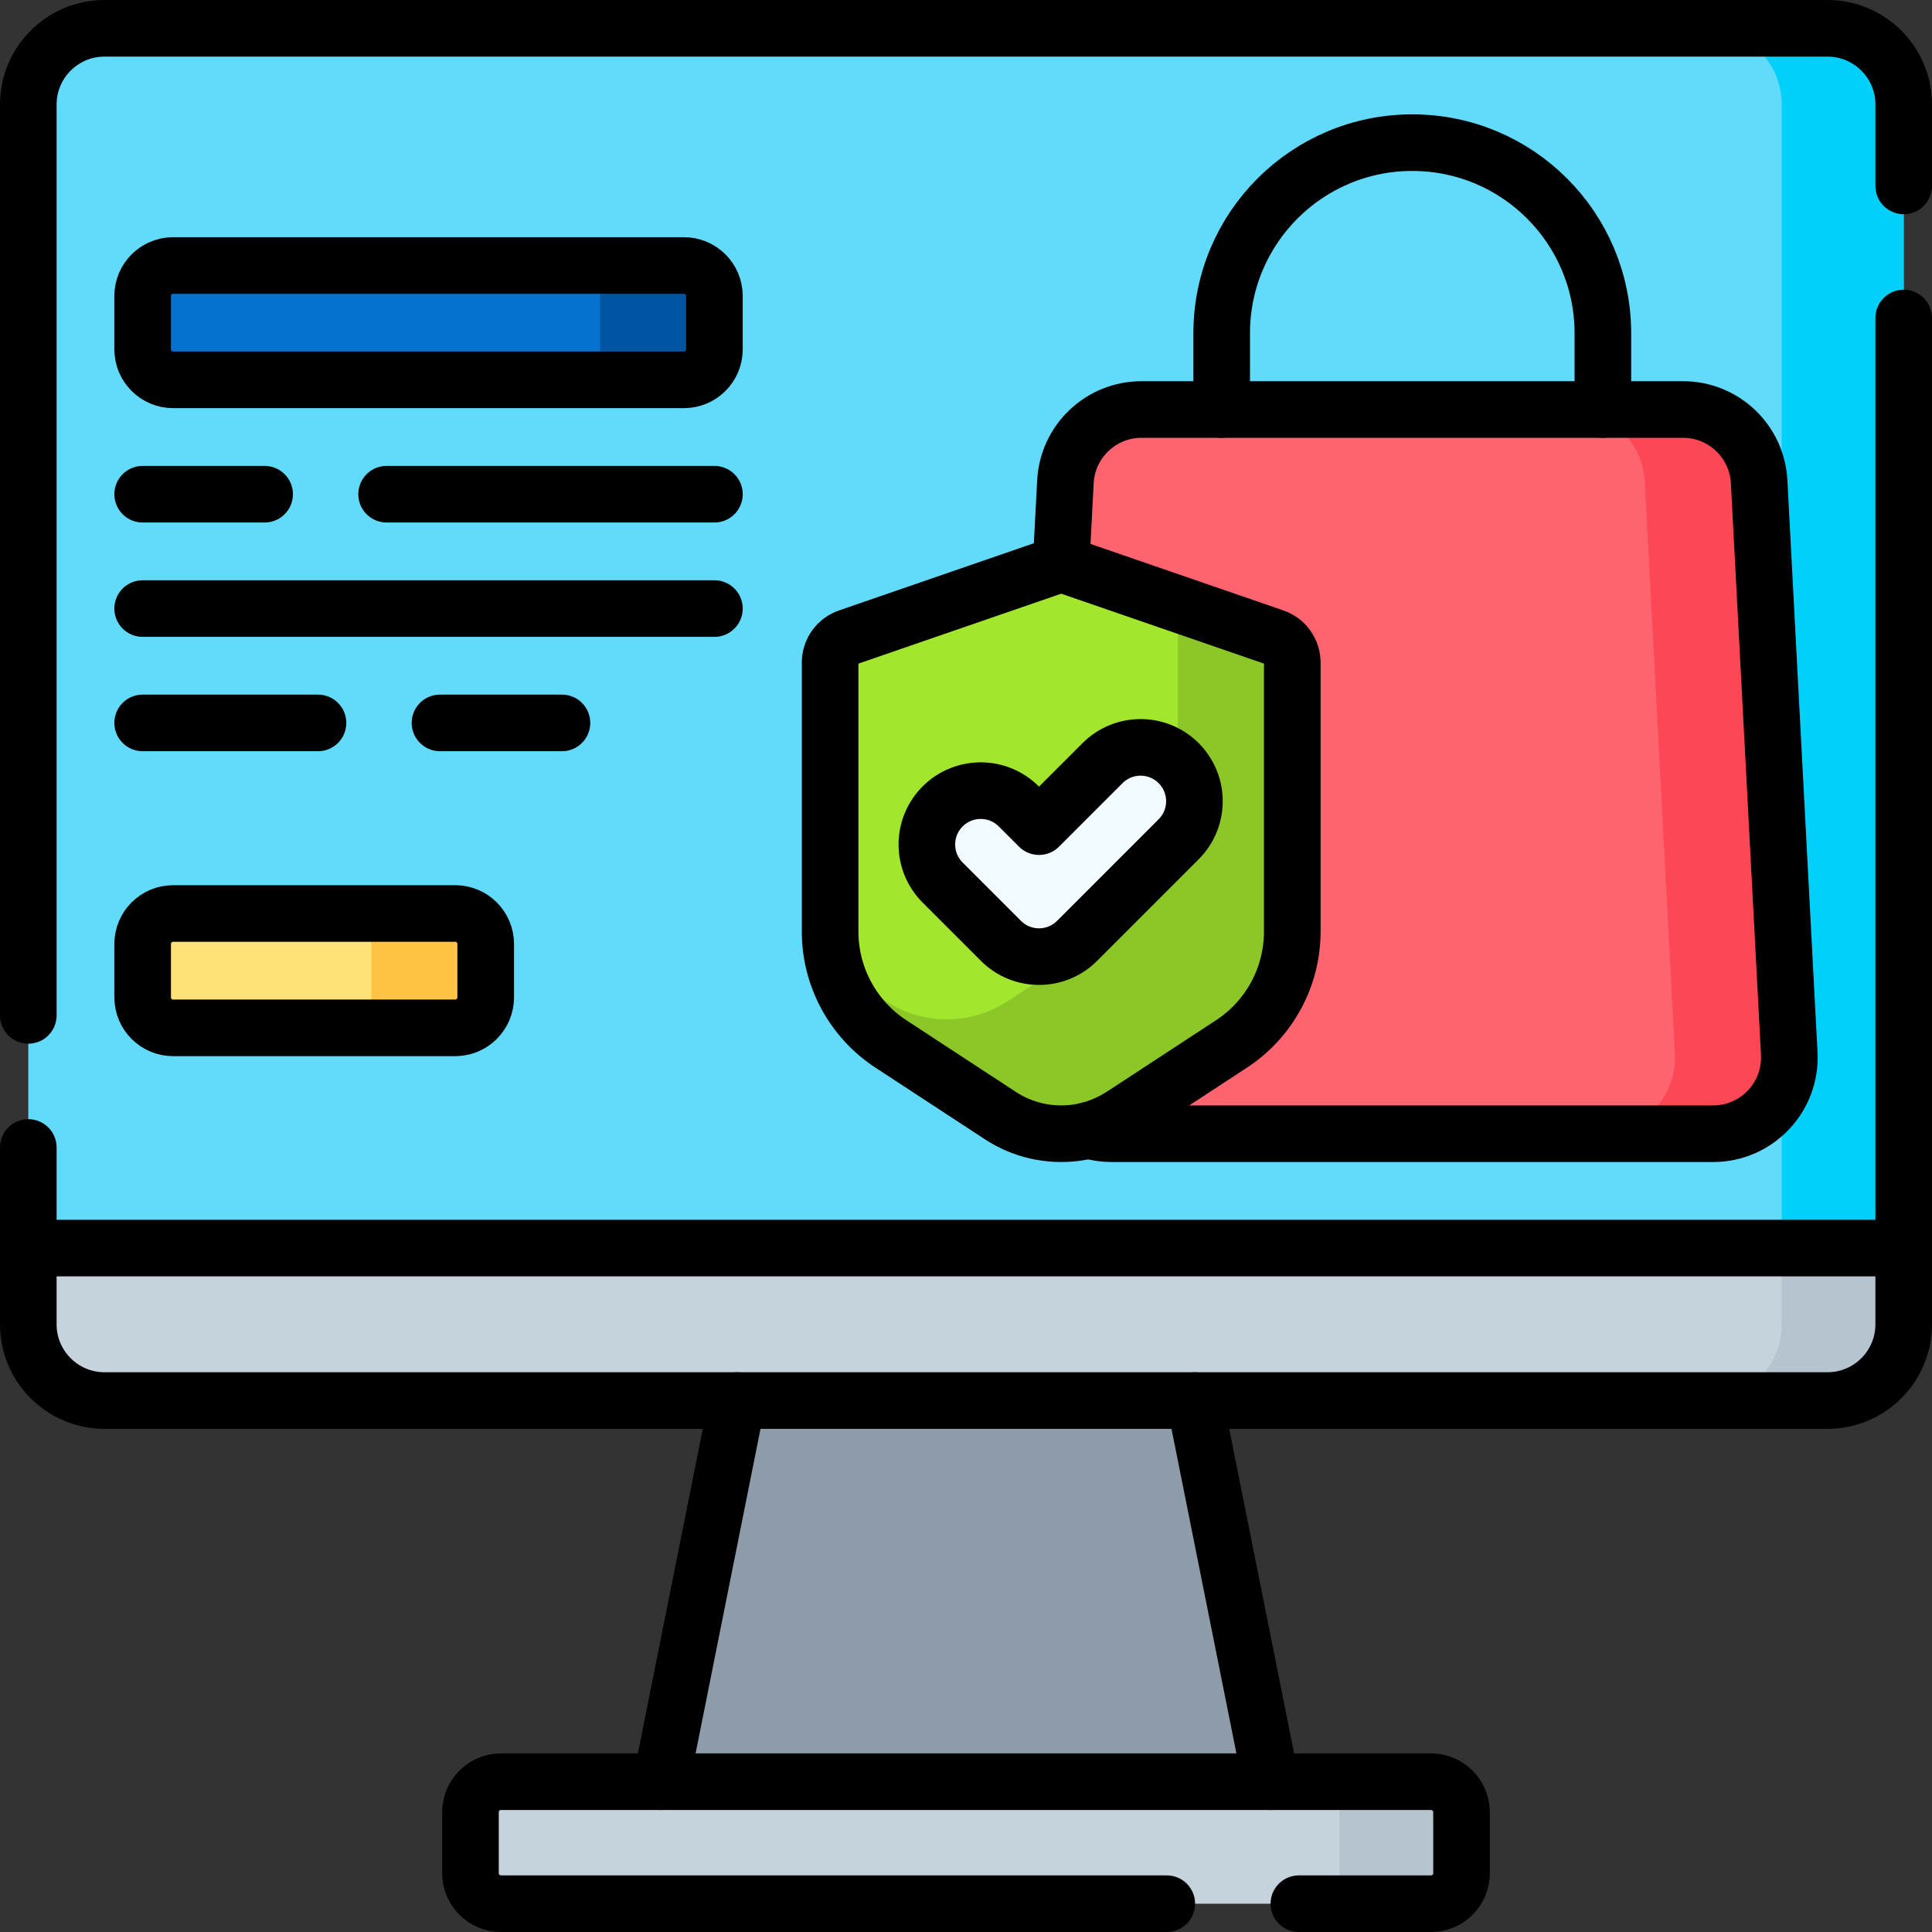
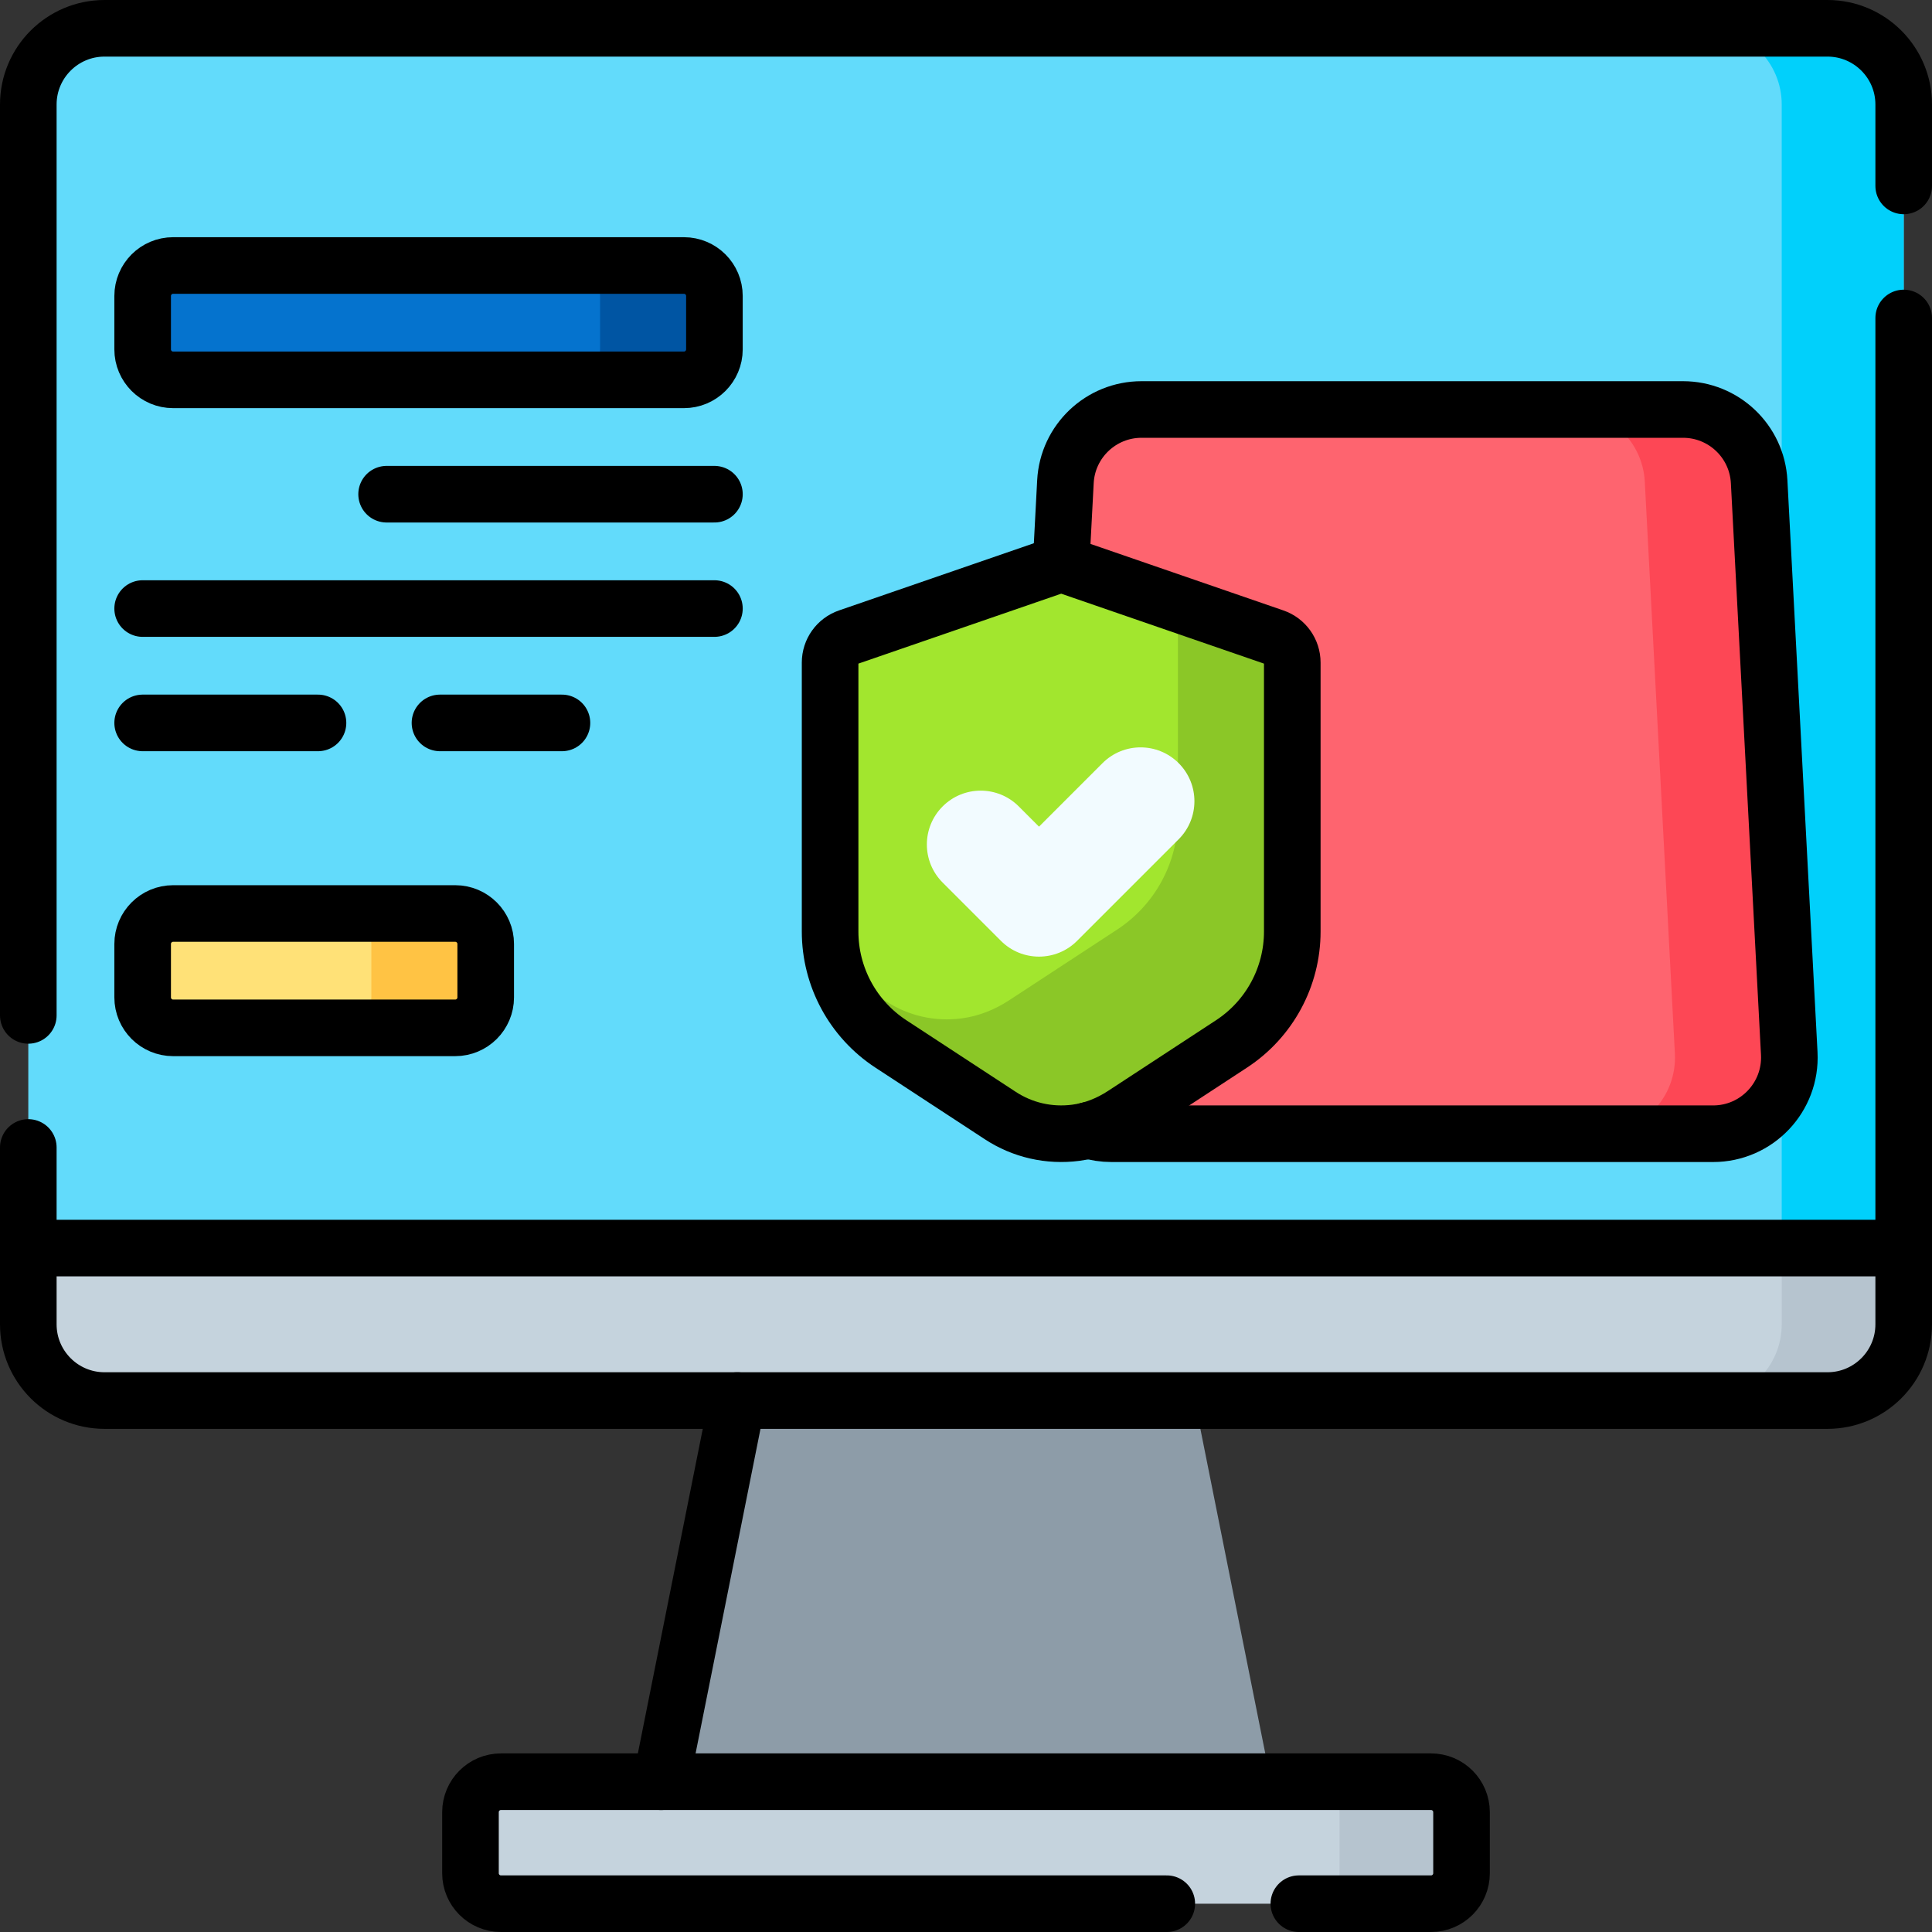
<svg xmlns="http://www.w3.org/2000/svg" version="1.1" id="Capa_1" x="0px" y="0px" viewBox="0 0 512 512" style="enable-background:new 0 0 512 512;" xml:space="preserve" width="512" height="512">
  <rect x="0" y="0" width="512" height="512" fill="#333333" stroke="none" />
  <g>
    <path style="fill:#62DBFB;" d="M504.5,330.752H7.5V27.703C7.5,16.545,16.545,7.5,27.703,7.5h456.594&#10;&#09;&#09;c11.158,0,20.203,9.045,20.203,20.203V330.752z" />
    <path style="fill:#01D0FB;" d="M484.297,7.5h-32.325c11.158,0,20.203,9.045,20.203,20.203v303.049H504.5V27.703&#10;&#09;&#09;C504.5,16.545,495.455,7.5,484.297,7.5z" />
    <path style="fill:#C5D3DD;" d="M484.297,371.159H27.703c-11.158,0-20.203-9.045-20.203-20.203v-20.203h497v20.203&#10;&#09;&#09;C504.5,362.113,495.455,371.159,484.297,371.159z" />
    <path style="fill:#B6C4CF;" d="M472.175,330.752v20.203c0,11.158-9.045,20.203-20.203,20.203h32.325&#10;&#09;&#09;c11.158,0,20.203-9.045,20.203-20.203v-20.203H472.175z" />
    <polygon style="fill:#8D9CA8;" points="336.813,472.175 175.187,472.175 195.39,371.159 316.61,371.159 &#09;" />
    <path style="fill:#C5D3DD;" d="M379.24,472.175H132.76c-4.463,0-8.081,3.618-8.081,8.081v16.163c0,4.463,3.618,8.081,8.081,8.081&#10;&#09;&#09;h246.48c4.463,0,8.081-3.618,8.081-8.081v-16.163C387.321,475.793,383.703,472.175,379.24,472.175z" />
    <path style="fill:#B6C4CF;" d="M379.24,472.175h-32.325c4.463,0,8.081,3.618,8.081,8.081v16.163c0,4.463-3.618,8.081-8.081,8.081&#10;&#09;&#09;h32.325c4.463,0,8.081-3.618,8.081-8.081v-16.163C387.321,475.793,383.703,472.175,379.24,472.175z" />
    <path style="fill:#FFE177;" d="M37.805,264.31v-14.142c0-4.463,3.618-8.081,8.081-8.081h74.752c4.463,0,8.081,3.618,8.081,8.081&#10;&#09;&#09;v14.142c0,4.463-3.618,8.081-8.081,8.081H45.886C41.423,272.392,37.805,268.774,37.805,264.31z" />
    <path style="fill:#FFC344;" d="M120.638,242.087H90.333c4.463,0,8.081,3.618,8.081,8.081v14.142c0,4.463-3.618,8.081-8.081,8.081&#10;&#09;&#09;h30.305c4.463,0,8.081-3.618,8.081-8.081v-14.142C128.72,245.705,125.101,242.087,120.638,242.087z" />
    <path style="fill:#0573CE;" d="M37.805,92.583V78.44c0-4.463,3.618-8.081,8.081-8.081h135.362c4.463,0,8.081,3.618,8.081,8.081&#10;&#09;&#09;v14.142c0,4.463-3.618,8.081-8.081,8.081H45.886C41.423,100.664,37.805,97.046,37.805,92.583z" />
    <path style="fill:#0055A3;" d="M181.248,70.359h-30.305c4.463,0,8.081,3.618,8.081,8.081v14.142c0,4.463-3.618,8.081-8.081,8.081&#10;&#09;&#09;h30.305c4.463,0,8.081-3.618,8.081-8.081V78.44C189.329,73.977,185.711,70.359,181.248,70.359z" />
    <g>
      <g>
        <path style="fill:#FE646F;" d="M274.373,279.182l7.975-151.524c0.565-10.73,9.43-19.141,20.175-19.141h143.493&#10;&#09;&#09;&#09;&#09;c10.745,0,19.611,8.411,20.175,19.141l7.975,151.524c0.608,11.559-8.6,21.265-20.175,21.265H294.548&#10;&#09;&#09;&#09;&#09;C282.973,300.447,273.764,290.741,274.373,279.182z" />
        <path style="fill:#FD4755;" d="M474.167,279.182l-7.975-151.524c-0.565-10.73-9.43-19.141-20.175-19.141h-30.305&#10;&#09;&#09;&#09;&#09;c10.745,0,19.611,8.411,20.175,19.141l7.975,151.524c0.608,11.559-8.6,21.265-20.175,21.265h30.305&#10;&#09;&#09;&#09;&#09;C465.566,300.447,474.775,290.741,474.167,279.182z" />
      </g>
      <path style="fill:#A2E62E;" d="M285.112,300.194c-7.09,0.925-14.131-0.704-20.016-4.557l-29.005-18.985&#10;&#09;&#09;&#09;c-10.05-6.578-16.105-17.779-16.105-29.79v-71.268c0-3.038,1.927-5.742,4.8-6.732l55.977-19.302&#10;&#09;&#09;&#09;c0.149-0.051,0.306-0.078,0.464-0.078c0.159,0,0.315,0.026,0.465,0.078l55.976,19.302c2.872,0.99,4.8,3.694,4.8,6.732v71.268&#10;&#09;&#09;&#09;c0,12.011-6.056,23.213-16.106,29.791l-28.66,18.76C293.901,297.899,289.616,299.606,285.112,300.194z" />
      <path style="fill:#8BC727;" d="M337.667,168.862l-25.505-8.795v56.49c0,12.011-6.056,23.213-16.106,29.791l-28.66,18.76&#10;&#09;&#09;&#09;c-3.8,2.487-8.085,4.194-12.588,4.782c-7.09,0.925-14.131-0.704-20.016-4.557l-13.452-8.805&#10;&#09;&#09;&#09;c2.305,8.166,7.473,15.361,14.752,20.125l29.005,18.985c5.886,3.853,12.926,5.481,20.016,4.557&#10;&#09;&#09;&#09;c4.503-0.587,8.788-2.295,12.588-4.782l28.66-18.76c10.05-6.578,16.106-17.78,16.106-29.791v-71.268&#10;&#09;&#09;&#09;C342.467,172.556,340.539,169.852,337.667,168.862z" />
      <g>
        <path style="fill:#F2FBFF;" d="M275.349,219.072l-5.363-5.363c-5.572-5.572-14.605-5.572-20.177,0l0,0&#10;&#09;&#09;&#09;&#09;c-5.572,5.572-5.572,14.605,0,20.177l15.451,15.451c5.572,5.572,14.605,5.572,20.177,0l26.918-26.918&#10;&#09;&#09;&#09;&#09;c5.572-5.572,5.572-14.605,0-20.177l0,0c-5.572-5.572-14.605-5.572-20.177,0L275.349,219.072z" />
      </g>
    </g>
    <path style="fill:none;stroke:#000000;stroke-width:15;stroke-linecap:round;stroke-linejoin:round;stroke-miterlimit:10;" d="&#10;&#09;&#09;M7.5,269.09V27.7c0-11.15,9.05-20.2,20.2-20.2h456.6c11.15,0,20.2,9.05,20.2,20.2v21.57" />
    <path style="fill:none;stroke:#000000;stroke-width:15;stroke-linecap:round;stroke-linejoin:round;stroke-miterlimit:10;" d="&#10;&#09;&#09;M504.5,84.27v266.69c0,11.15-9.05,20.2-20.2,20.2H27.7c-11.15,0-20.2-9.05-20.2-20.2v-46.87" />
    <line style="fill:none;stroke:#000000;stroke-width:15;stroke-linecap:round;stroke-linejoin:round;stroke-miterlimit:10;" x1="7.5" y1="330.752" x2="504.5" y2="330.752" />
    <line style="fill:none;stroke:#000000;stroke-width:15;stroke-linecap:round;stroke-linejoin:round;stroke-miterlimit:10;" x1="175.187" y1="472.175" x2="195.39" y2="371.159" />
-     <line style="fill:none;stroke:#000000;stroke-width:15;stroke-linecap:round;stroke-linejoin:round;stroke-miterlimit:10;" x1="316.61" y1="371.159" x2="336.813" y2="472.175" />
    <path style="fill:none;stroke:#000000;stroke-width:15;stroke-linecap:round;stroke-linejoin:round;stroke-miterlimit:10;" d="&#10;&#09;&#09;M344.21,504.5h35.03c4.46,0,8.08-3.62,8.08-8.08v-16.16c0-4.47-3.62-8.09-8.08-8.09H132.76c-4.46,0-8.08,3.62-8.08,8.09v16.16&#10;&#09;&#09;c0,4.46,3.62,8.08,8.08,8.08h176.45" />
    <path style="fill:none;stroke:#000000;stroke-width:15;stroke-linecap:round;stroke-linejoin:round;stroke-miterlimit:10;" d="&#10;&#09;&#09;M37.805,264.31v-14.142c0-4.463,3.618-8.081,8.081-8.081h74.752c4.463,0,8.081,3.618,8.081,8.081v14.142&#10;&#09;&#09;c0,4.463-3.618,8.081-8.081,8.081H45.886C41.423,272.392,37.805,268.774,37.805,264.31z" />
    <path style="fill:none;stroke:#000000;stroke-width:15;stroke-linecap:round;stroke-linejoin:round;stroke-miterlimit:10;" d="&#10;&#09;&#09;M37.805,92.583V78.44c0-4.463,3.618-8.081,8.081-8.081h135.362c4.463,0,8.081,3.618,8.081,8.081v14.142&#10;&#09;&#09;c0,4.463-3.618,8.081-8.081,8.081H45.886C41.423,100.664,37.805,97.046,37.805,92.583z" />
    <line style="fill:none;stroke:#000000;stroke-width:15;stroke-linecap:round;stroke-linejoin:round;stroke-miterlimit:10;" x1="189.329" y1="161.274" x2="37.805" y2="161.274" />
    <line style="fill:none;stroke:#000000;stroke-width:15;stroke-linecap:round;stroke-linejoin:round;stroke-miterlimit:10;" x1="116.598" y1="191.579" x2="148.923" y2="191.579" />
    <line style="fill:none;stroke:#000000;stroke-width:15;stroke-linecap:round;stroke-linejoin:round;stroke-miterlimit:10;" x1="37.805" y1="191.579" x2="84.272" y2="191.579" />
-     <line style="fill:none;stroke:#000000;stroke-width:15;stroke-linecap:round;stroke-linejoin:round;stroke-miterlimit:10;" x1="70.13" y1="130.969" x2="37.805" y2="130.969" />
    <line style="fill:none;stroke:#000000;stroke-width:15;stroke-linecap:round;stroke-linejoin:round;stroke-miterlimit:10;" x1="189.329" y1="130.969" x2="102.455" y2="130.969" />
    <path style="fill:none;stroke:#000000;stroke-width:15;stroke-linecap:round;stroke-linejoin:round;stroke-miterlimit:10;" d="&#10;&#09;&#09;M281.2,149.48l1.15-21.82c0.56-10.73,9.43-19.14,20.17-19.14h143.5c10.74,0,19.61,8.41,20.17,19.14l7.98,151.52&#10;&#09;&#09;c0.6,11.56-8.6,21.27-20.18,21.27H294.55c-2.11,0-4.14-0.32-6.05-0.92" />
-     <path style="fill:none;stroke:#000000;stroke-width:15;stroke-linecap:round;stroke-linejoin:round;stroke-miterlimit:10;" d="&#10;&#09;&#09;M323.761,108.516V88.313c0-27.895,22.613-50.508,50.508-50.508c27.895,0,50.508,22.613,50.508,50.508v20.203" />
    <path style="fill:none;stroke:#000000;stroke-width:15;stroke-linecap:round;stroke-linejoin:round;stroke-miterlimit:10;" d="&#10;&#09;&#09;M285.112,300.194c-7.09,0.925-14.131-0.704-20.016-4.557l-29.005-18.985c-10.05-6.578-16.105-17.779-16.105-29.79v-71.268&#10;&#09;&#09;c0-3.038,1.927-5.742,4.8-6.732l55.977-19.302c0.149-0.051,0.306-0.078,0.464-0.078c0.159,0,0.315,0.026,0.465,0.078l55.976,19.302&#10;&#09;&#09;c2.872,0.99,4.8,3.694,4.8,6.732v71.268c0,12.011-6.056,23.213-16.106,29.791l-28.66,18.76&#10;&#09;&#09;C293.901,297.899,289.616,299.606,285.112,300.194z" />
-     <path style="fill:none;stroke:#000000;stroke-width:15;stroke-linecap:round;stroke-linejoin:round;stroke-miterlimit:10;" d="&#10;&#09;&#09;M275.349,219.072l-5.363-5.363c-5.572-5.572-14.605-5.572-20.177,0l0,0c-5.572,5.572-5.572,14.605,0,20.177l15.451,15.451&#10;&#09;&#09;c5.572,5.572,14.605,5.572,20.177,0l26.918-26.918c5.572-5.572,5.572-14.605,0-20.177l0,0c-5.572-5.572-14.605-5.572-20.177,0&#10;&#09;&#09;L275.349,219.072z" />
  </g>
</svg>